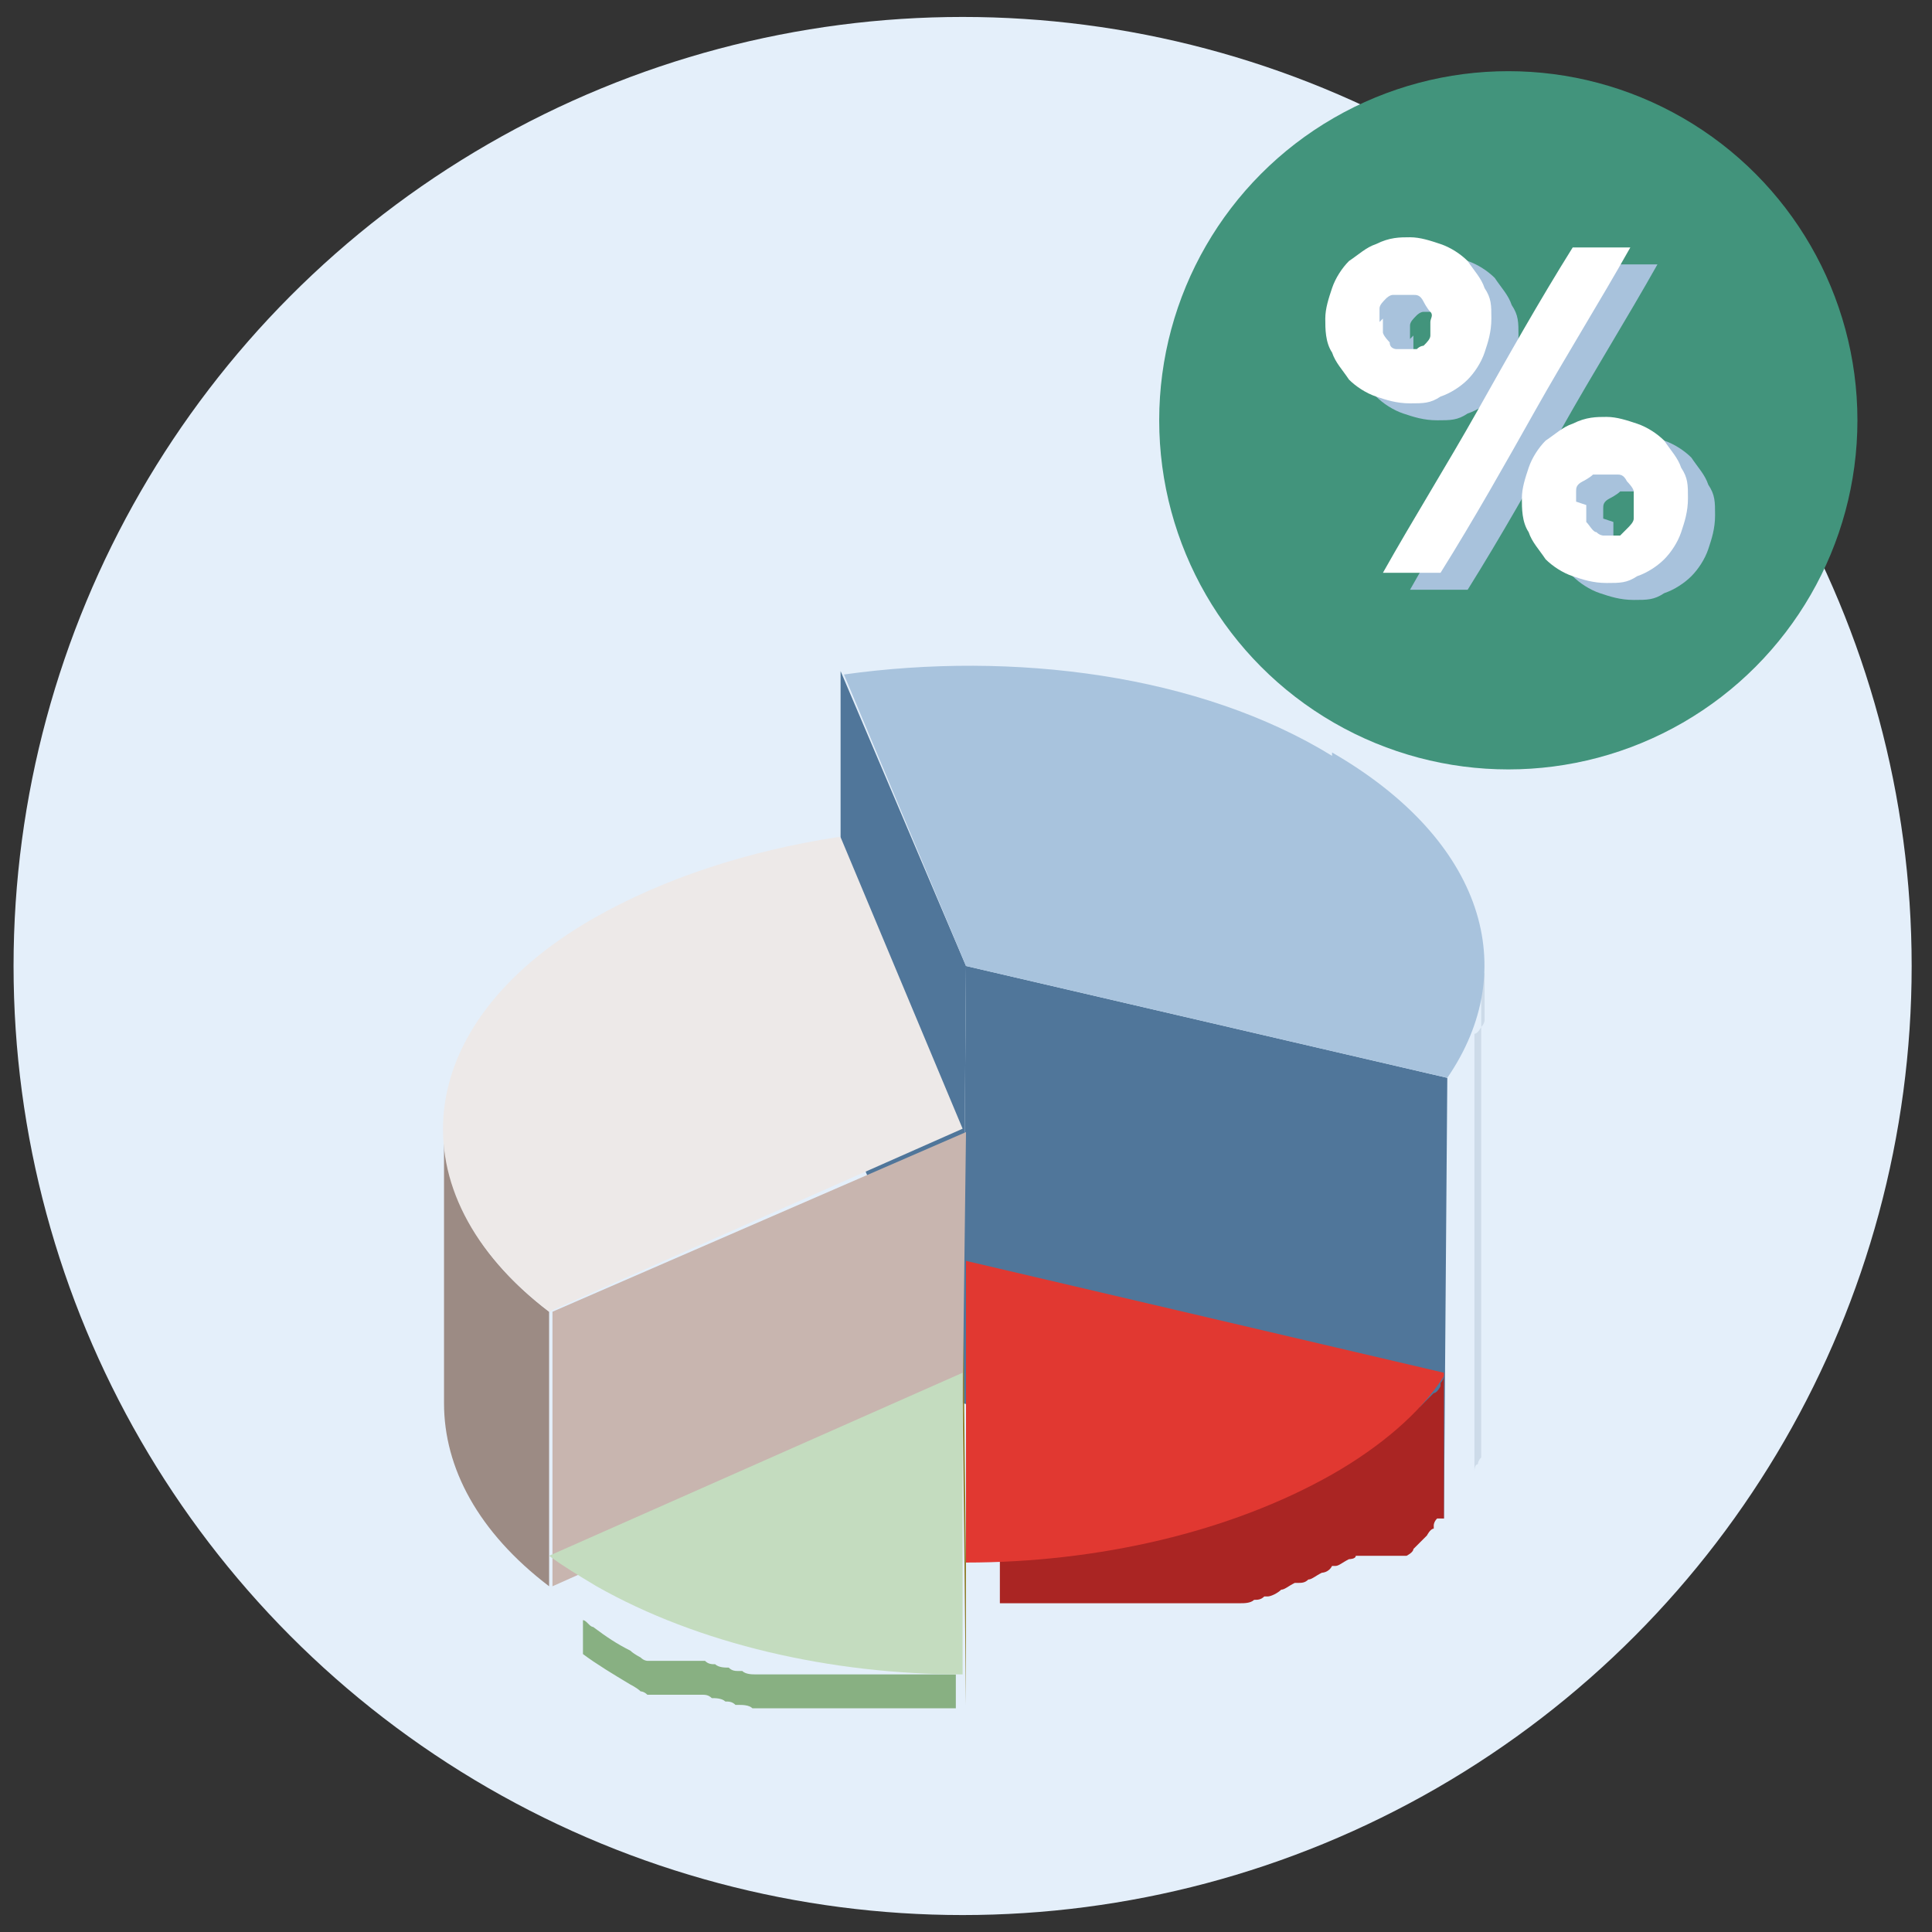
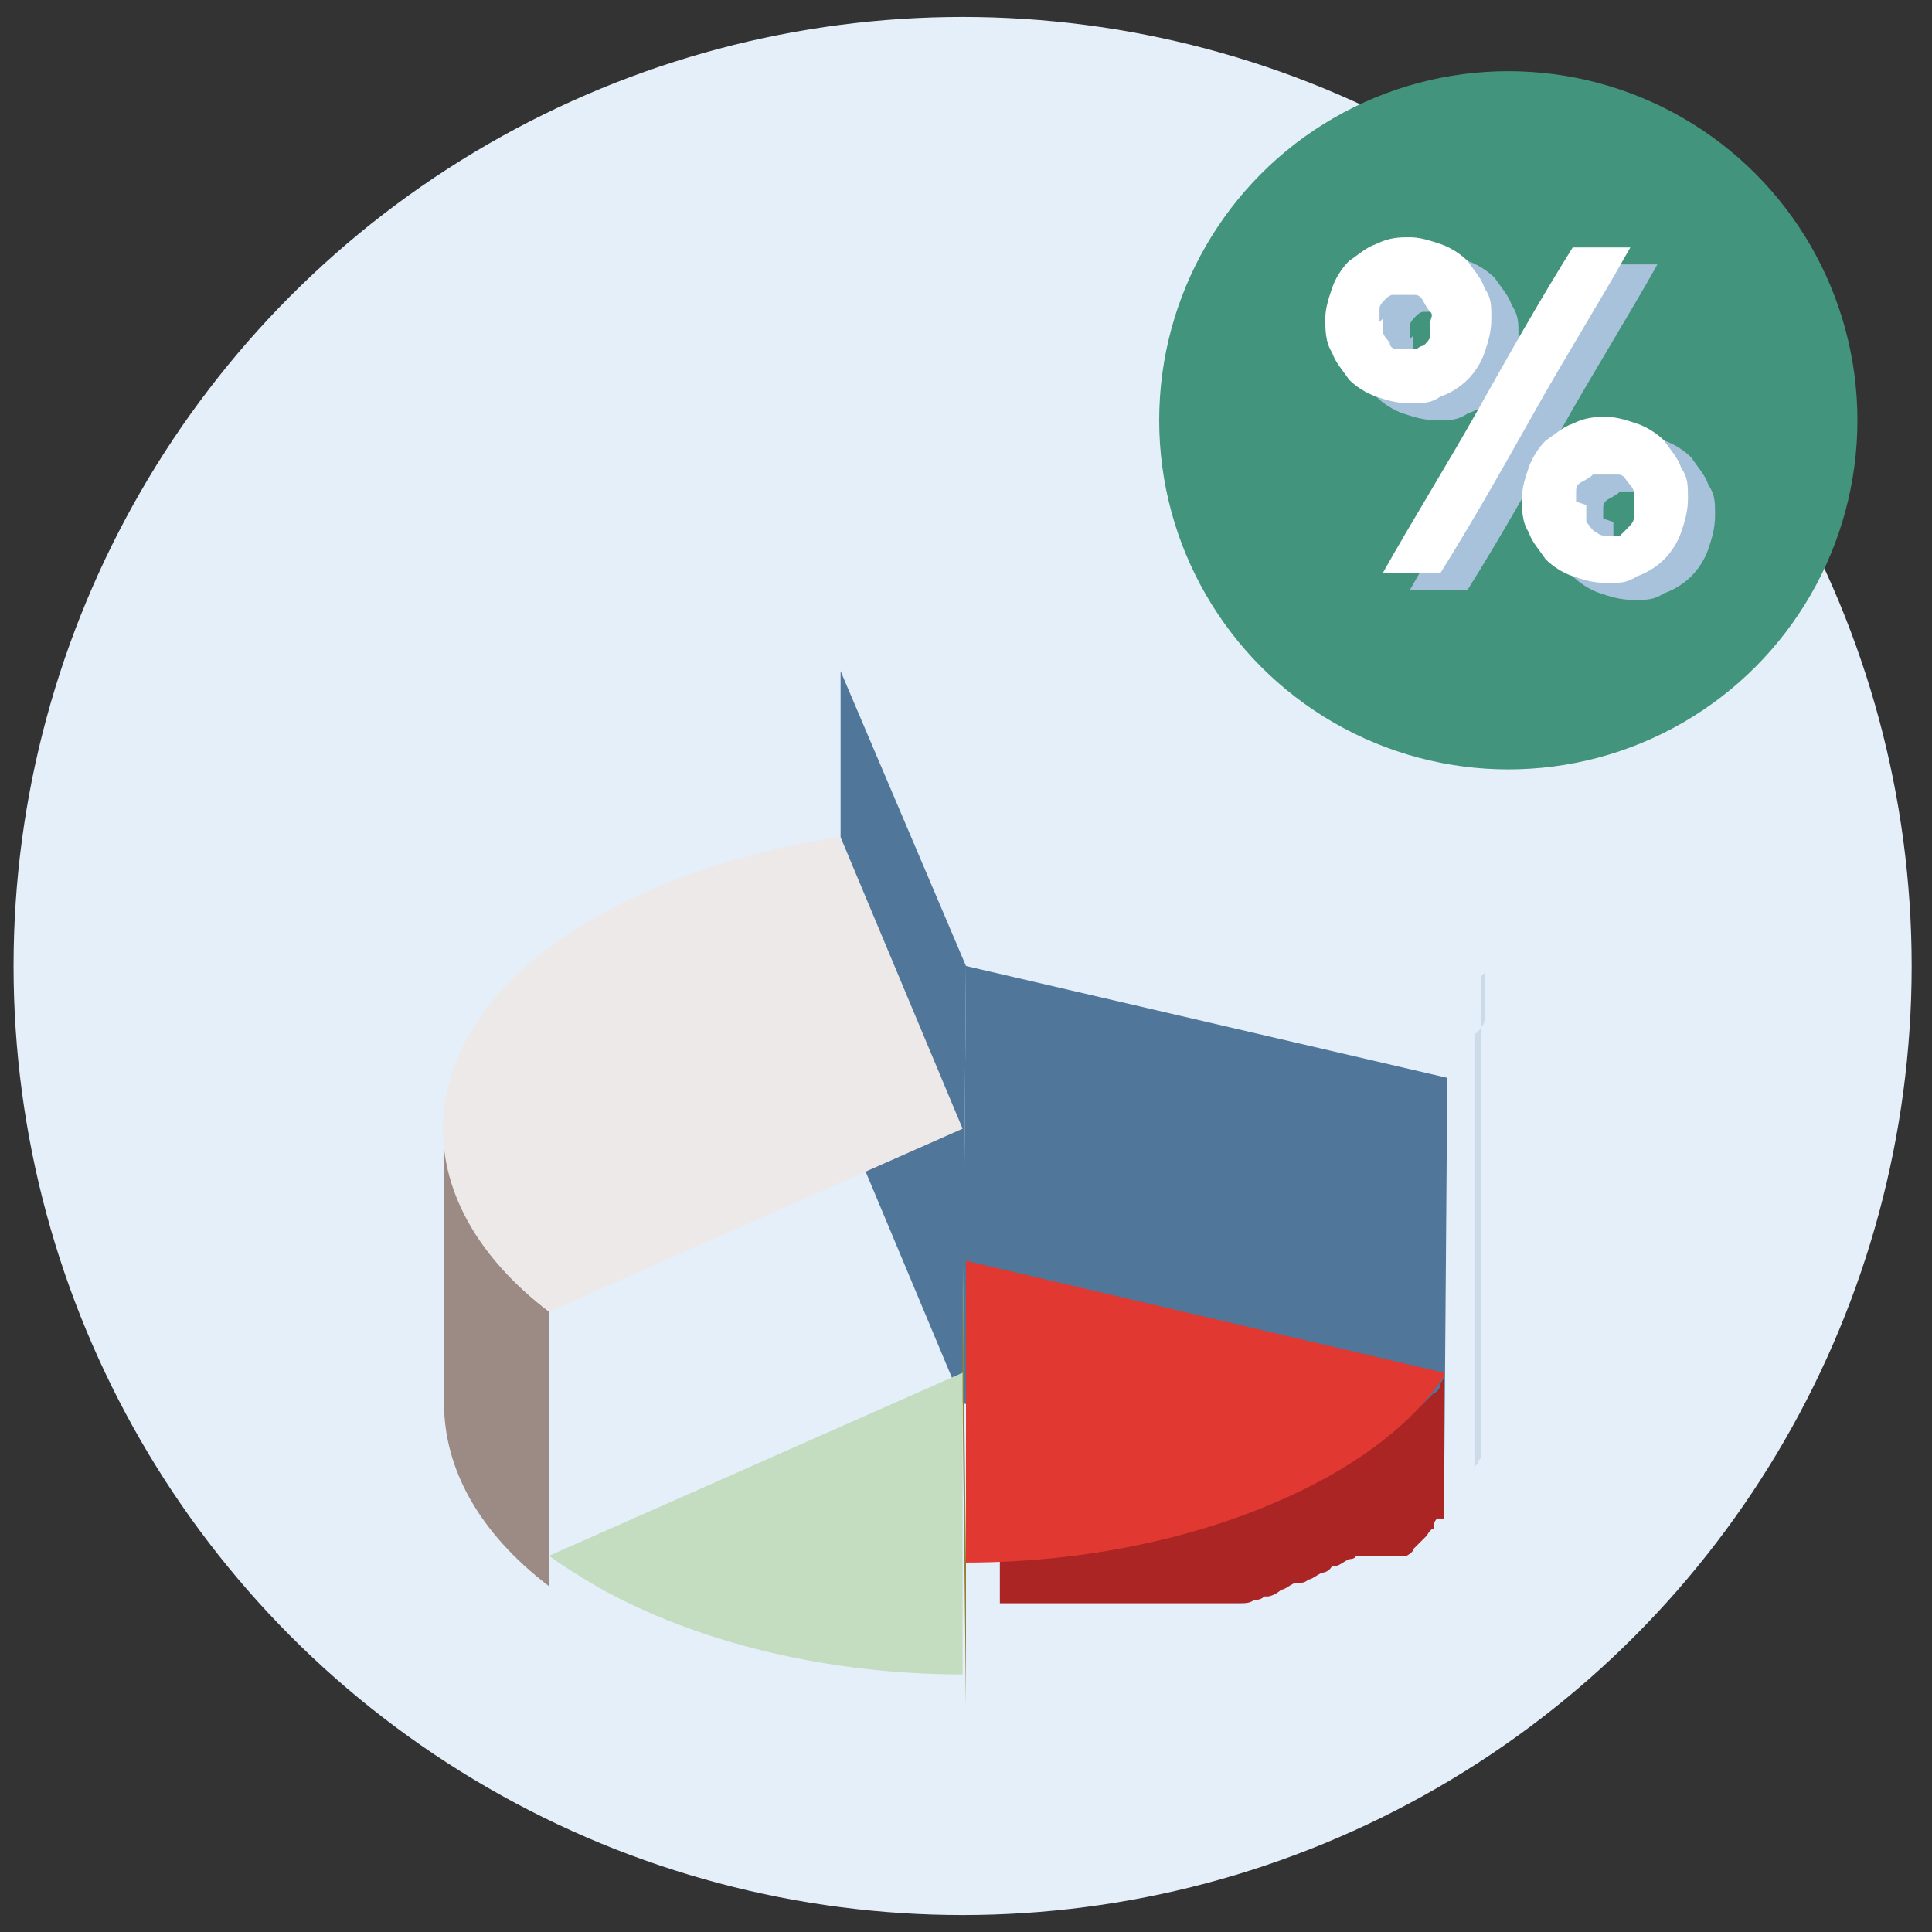
<svg xmlns="http://www.w3.org/2000/svg" id="Layer_1" data-name="Layer 1" width="57" height="57" version="1.1" viewBox="0 0 57 57">
  <rect x="0" y="0" width="57" height="57" fill="#333333" stroke="none" />
  <defs>
    <style>
      .cls-1 {
        fill: #918230;
      }

      .cls-1, .cls-2, .cls-3, .cls-4, .cls-5, .cls-6, .cls-7, .cls-8, .cls-9, .cls-10, .cls-11, .cls-12, .cls-13, .cls-14, .cls-15, .cls-16 {
        stroke-width: 0px;
      }

      .cls-2 {
        fill: #a8c3dd;
      }

      .cls-3 {
        fill: #88b082;
      }

      .cls-4 {
        fill: #9c8b84;
      }

      .cls-17 {
        isolation: isolate;
      }

      .cls-5 {
        fill: #e4effa;
      }

      .cls-6 {
        fill: #aa2523;
      }

      .cls-7 {
        fill: none;
      }

      .cls-8 {
        fill: #e13831;
      }

      .cls-9 {
        fill: #cddbe9;
      }

      .cls-10 {
        fill: #42947c;
      }

      .cls-11 {
        fill: #a8c2dc;
      }

      .cls-12 {
        fill: #c8b5af;
      }

      .cls-13 {
        fill: #ede9e8;
      }

      .cls-18 {
        clip-path: url(#clippath);
      }

      .cls-14 {
        fill: #50769a;
      }

      .cls-15 {
        fill: #fff;
      }

      .cls-16 {
        fill: #c4dcbf;
      }
    </style>
    <clipPath id="clippath">
      <rect class="cls-7" x=".4" y=".5" width="56" height="56" />
    </clipPath>
  </defs>
  <g class="cls-18">
    <circle class="cls-5" cx="28.4" cy="28.5" r="28" />
  </g>
  <g class="cls-17">
    <polygon class="cls-14" points="28.5 28.5 28.4 41.4 24.8 32.8 24.8 19.8 28.5 28.5" />
    <polygon class="cls-14" points="42.7 31.8 42.6 44.8 28.4 41.4 28.5 28.5 42.7 31.8" />
    <path class="cls-9" d="M43.8,28.7s0,0,0,.1c0,0,0,0,0,0,0,0,0,0,0,.1,0,0,0,0,0,0,0,0,0,0,0,.1,0,0,0,0,0,0,0,0,0,0,0,.1,0,0,0,0,0,0,0,0,0,0,0,.1,0,0,0,0,0,0,0,0,0,0,0,.1,0,0,0,0,0,0,0,0,0,0,0,.1,0,0,0,0,0,0,0,0,0,0,0,.1,0,0,0,0,0,0,0,0,0,.1,0,.2,0,0,0,0,0,0,0,0,0,.1,0,.2,0,0,0,0,0,0,0,0,0,0,0,.1,0,0,0,0,0,0,0,0,0,0,0,.1,0,0,0,0,0,0,0,0,0,.1-.1.2,0,0,0,0,0,0,0,0-.1.2-.2.2v12.9c0,0,0-.2.1-.2,0,0,0,0,0,0,0,0,0-.1.1-.2,0,0,0,0,0,0,0,0,0,0,0,0,0,0,0,0,0-.1,0,0,0,0,0,0,0,0,0,0,0-.1,0,0,0,0,0,0,0,0,0-.1,0-.2,0,0,0,0,0,0,0,0,0-.1,0-.2,0,0,0,0,0,0,0,0,0,0,0,0,0,0,0,0,0-.1,0,0,0,0,0,0,0,0,0,0,0-.1,0,0,0,0,0,0,0,0,0,0,0-.1,0,0,0,0,0,0,0,0,0,0,0-.1,0,0,0,0,0,0,0,0,0,0,0,0,0,0,0,0,0-.1,0,0,0,0,0,0,0,0,0,0,0-.1,0,0,0,0,0,0,0,0,0,0,0-.1,0,0,0,0,0,0,0,0,0,0,0-.1,0,0,0,0,0,0,0,0,0,0,0-.1v-12.9c0,0,0,.1,0,.2Z" />
-     <path class="cls-2" d="M39.3,22.2c4.5,2.6,5.6,6.4,3.4,9.6l-14.2-3.3-3.6-8.6c5-.7,10.5,0,14.4,2.4Z" />
  </g>
  <g class="cls-17">
    <path class="cls-6" d="M42.6,44.8v-4.2c0,0,0,.1-.1.2,0,0,0,0,0,0,0,0,0,0,0,.1,0,0-.1.2-.2.2,0,0,0,0,0,0,0,0-.1.1-.2.2,0,0,0,0,0,0,0,0-.1.1-.2.2,0,0,0,0,0,0,0,0-.2.1-.2.2,0,0,0,0,0,0,0,0,0,0-.1,0,0,0,0,0-.1,0,0,0,0,0-.1,0,0,0,0,0-.1,0,0,0,0,0-.1,0,0,0,0,0-.1,0,0,0,0,0-.1,0,0,0,0,0-.1,0,0,0,0,0-.1,0,0,0,0,0-.1,0,0,0,0,0-.1,0,0,0,0,0-.1,0,0,0,0,0-.1,0,0,0,0,0-.1,0,0,0,0,0-.1,0,0,0-.2,0-.2.1-.1,0-.2.1-.4.2,0,0,0,0-.1,0,0,0-.2.1-.3.2,0,0,0,0,0,0-.1,0-.2.1-.4.2,0,0,0,0,0,0-.1,0-.2,0-.3.1,0,0,0,0-.1,0-.1,0-.2.1-.4.2,0,0,0,0,0,0-.1,0-.3.1-.4.2,0,0,0,0-.1,0-.1,0-.2,0-.3.1,0,0,0,0,0,0-.1,0-.3,0-.4.1,0,0,0,0-.1,0,0,0-.1,0-.2,0,0,0-.1,0-.2,0,0,0-.1,0-.2,0,0,0-.1,0-.2,0,0,0-.1,0-.2,0,0,0-.1,0-.2,0,0,0-.1,0-.2,0,0,0-.1,0-.2,0,0,0-.1,0-.2,0,0,0-.1,0-.2,0,0,0-.1,0-.2,0,0,0-.1,0-.2,0,0,0-.1,0-.2,0,0,0-.1,0-.2,0,0,0-.1,0-.2,0,0,0,0,0-.1,0-.1,0-.2,0-.3,0,0,0,0,0-.1,0-.1,0-.3,0-.4,0,0,0,0,0,0,0-.1,0-.2,0-.3,0,0,0,0,0-.1,0-.1,0-.2,0-.4,0,0,0,0,0,0,0-.1,0-.3,0-.4,0,0,0,0,0,0,0-.1,0-.2,0-.3,0,0,0,0,0-.1,0,0,0-.2,0-.3,0,0,0-.1,0-.2,0,0,0-.2,0-.2,0,0,0-.1,0-.2,0,0,0-.2,0-.3,0,0,0,0,0-.1,0-.1,0-.3,0-.4,0v4.2c.1,0,.3,0,.4,0,0,0,0,0,.1,0,0,0,.2,0,.3,0,0,0,0,0,0,0,0,0,0,0,0,0,0,0,.2,0,.2,0,0,0,.1,0,.2,0,0,0,.2,0,.3,0,0,0,0,0,.1,0,.1,0,.2,0,.3,0,0,0,0,0,0,0,.1,0,.3,0,.4,0,0,0,0,0,0,0,0,0,0,0,0,0,.1,0,.2,0,.4,0,0,0,0,0,.1,0,.1,0,.2,0,.4,0,0,0,0,0,0,0,.1,0,.3,0,.4,0,0,0,0,0,.1,0,.1,0,.2,0,.3,0,0,0,0,0,0,0,0,0,0,0,0,0,0,0,.1,0,.2,0,0,0,.1,0,.2,0,0,0,.1,0,.2,0,0,0,.1,0,.2,0,0,0,.1,0,.2,0,0,0,.1,0,.2,0,0,0,.1,0,.2,0,0,0,.1,0,.2,0,0,0,.1,0,.2,0,0,0,.1,0,.2,0,0,0,.1,0,.2,0,0,0,.1,0,.2,0,0,0,.1,0,.2,0,0,0,.1,0,.2,0,0,0,.1,0,.2,0,0,0,0,0,.1,0,0,0,0,0,0,0,.1,0,.3,0,.4-.1,0,0,0,0,0,0,.1,0,.2,0,.3-.1,0,0,0,0,.1,0,.1,0,.3-.1.4-.2,0,0,0,0,0,0,.1,0,.2-.1.4-.2,0,0,0,0,.1,0,.1,0,.2,0,.3-.1,0,0,0,0,0,0,.1,0,.2-.1.4-.2,0,0,0,0,0,0,0,0,.2,0,.3-.2,0,0,0,0,.1,0,.1,0,.2-.1.4-.2,0,0,.2,0,.2-.1,0,0,0,0,0,0,0,0,0,0,.1,0,0,0,0,0,.1,0,0,0,0,0,.1,0,0,0,0,0,.1,0,0,0,0,0,.1,0,0,0,0,0,.1,0,0,0,0,0,.1,0,0,0,0,0,.1,0,0,0,0,0,.1,0,0,0,0,0,.1,0,0,0,0,0,.1,0,0,0,0,0,.1,0,0,0,0,0,.1,0,0,0,0,0,.1,0,0,0,0,0,.1,0,0,0,0,0,0,0,0,0,0,0,0,0,0,0,.2-.1.2-.2,0,0,0,0,0,0,0,0,.1-.1.2-.2,0,0,0,0,0,0,0,0,.1-.1.2-.2,0,0,0,0,0,0,0,0,.1-.2.2-.2,0,0,0,0,0,0,0,0,0,0,0-.1,0,0,0,0,0,0,0,0,0-.1.1-.2Z" />
    <polygon class="cls-1" points="28.5 46.1 28.5 50.3 28.4 41.4 28.4 37.3 28.5 46.1" />
    <path class="cls-8" d="M42.6,40.6c-.7,1.1-1.9,2.1-3.3,2.9-3,1.7-6.9,2.6-10.8,2.6v-8.9c0,0,14.1,3.3,14.1,3.3Z" />
  </g>
  <g class="cls-17">
-     <polygon class="cls-12" points="28.5 33.4 28.4 41.4 16.3 46.8 16.3 38.7 28.5 33.4" />
    <path class="cls-4" d="M13.1,33.3v8.1c0,1.9,1,3.8,3.1,5.4v-8.1c-2.1-1.6-3.1-3.5-3.1-5.4Z" />
    <path class="cls-13" d="M24.8,24.7l3.6,8.6-12.2,5.4c-4.6-3.5-4.1-8.5,1.3-11.6,2.1-1.2,4.6-2,7.2-2.4Z" />
  </g>
  <g class="cls-17">
-     <path class="cls-3" d="M28.5,49.4c-.2,0-.4,0-.6,0,0,0,0,0,0,0,0,0-.1,0-.2,0,0,0-.1,0-.2,0,0,0-.1,0-.2,0,0,0-.1,0-.2,0,0,0-.1,0-.2,0,0,0-.1,0-.2,0,0,0-.1,0-.2,0,0,0-.1,0-.2,0,0,0-.1,0-.2,0,0,0-.1,0-.2,0,0,0-.2,0-.2,0,0,0,0,0-.1,0-.1,0-.2,0-.3,0,0,0,0,0,0,0-.1,0-.2,0-.3,0,0,0,0,0,0,0,0,0-.2,0-.3,0,0,0,0,0-.1,0,0,0-.2,0-.2,0,0,0-.1,0-.2,0,0,0-.1,0-.2,0,0,0-.1,0-.2,0,0,0-.1,0-.2,0,0,0,0,0-.1,0,0,0-.2,0-.2,0,0,0,0,0-.1,0,0,0-.2,0-.2,0,0,0,0,0-.1,0,0,0-.2,0-.2,0,0,0,0,0-.1,0,0,0-.2,0-.3,0,0,0,0,0,0,0-.1,0-.3,0-.4-.1,0,0,0,0-.1,0-.1,0-.2,0-.3-.1,0,0,0,0,0,0-.1,0-.3,0-.4-.1,0,0,0,0,0,0-.1,0-.2,0-.3-.1,0,0,0,0-.1,0,0,0,0,0-.1,0,0,0-.1,0-.2,0,0,0,0,0-.1,0,0,0-.1,0-.2,0,0,0,0,0-.1,0,0,0-.1,0-.2,0,0,0,0,0-.1,0,0,0-.1,0-.2,0,0,0,0,0-.1,0,0,0-.1,0-.2,0,0,0,0,0-.1,0,0,0-.1,0-.2-.1,0,0,0,0,0,0,0,0-.2-.1-.3-.2-.4-.2-.7-.4-1.1-.7-.1,0-.2-.2-.3-.2v1c.4.3.9.6,1.4.9,0,0,.2.1.3.2,0,0,0,0,0,0,0,0,.1,0,.2.1,0,0,0,0,.1,0,0,0,.1,0,.2,0,0,0,0,0,.1,0,0,0,.1,0,.2,0,0,0,0,0,.1,0,0,0,.1,0,.2,0,0,0,0,0,.1,0,0,0,.1,0,.2,0,0,0,0,0,.1,0,0,0,.1,0,.2,0,0,0,0,0,.1,0,0,0,0,0,0,0,0,0,0,0,0,0,.1,0,.2,0,.3.1,0,0,0,0,0,0,.1,0,.3,0,.4.1,0,0,0,0,0,0,.1,0,.2,0,.3.1,0,0,0,0,.1,0,.1,0,.3,0,.4.1,0,0,0,0,0,0,0,0,0,0,0,0,0,0,.2,0,.3,0,0,0,0,0,.1,0,0,0,.2,0,.2,0,0,0,0,0,.1,0,0,0,.2,0,.2,0,0,0,0,0,.1,0,0,0,.2,0,.2,0,0,0,0,0,0,0,0,0,0,0,0,0,0,0,.1,0,.2,0,0,0,.1,0,.2,0,0,0,.1,0,.2,0,0,0,.1,0,.2,0,0,0,.2,0,.2,0,0,0,0,0,.1,0,0,0,.2,0,.3,0,0,0,0,0,0,0,0,0,0,0,0,0,.2,0,.5,0,.7,0,0,0,0,0,.1,0,0,0,.2,0,.2,0,0,0,0,0,.1,0,0,0,.1,0,.2,0,0,0,0,0,0,0,0,0,0,0,.1,0,0,0,.1,0,.2,0,0,0,.1,0,.2,0,0,0,.1,0,.2,0,0,0,.1,0,.2,0,0,0,.1,0,.2,0,0,0,.1,0,.2,0,0,0,.1,0,.2,0,0,0,0,0,0,0,0,0,0,0,0,0,.2,0,.4,0,.6,0v-1Z" />
    <path class="cls-16" d="M28.4,40.5v8.9c-3.9,0-7.8-.9-10.8-2.6-.5-.3-1-.6-1.4-.9l12.2-5.4Z" />
  </g>
  <circle class="cls-10" cx="44.5" cy="12.4" r="10.3" />
  <path class="cls-11" d="M47.3,15.3c0-.1,0-.2,0-.3s0-.2.2-.3c0,0,.2-.1.3-.2.1,0,.2,0,.4,0s.2,0,.3,0c.1,0,.2,0,.3.2,0,0,.2.2.2.3,0,.1,0,.2,0,.4s0,.3,0,.4c0,.1-.1.2-.2.3,0,0-.1.1-.2.2,0,0-.2,0-.3,0s-.2,0-.2,0c0,0-.1,0-.2-.1-.1,0-.2-.2-.3-.3,0-.1,0-.3,0-.5ZM49.9,17c.2-.2.4-.5.5-.8.1-.3.2-.6.2-1s0-.6-.2-.9c-.1-.3-.3-.5-.5-.8-.2-.2-.5-.4-.8-.5-.3-.1-.6-.2-.9-.2s-.6,0-1,.2c-.3.1-.5.3-.8.5-.2.2-.4.5-.5.8-.1.3-.2.6-.2.9s0,.7.2,1c.1.3.3.5.5.8.2.2.5.4.8.5.3.1.6.2,1,.2s.6,0,.9-.2c.3-.1.6-.3.8-.5ZM41.6,10c0-.1,0-.3,0-.4,0-.1.1-.2.2-.3,0,0,.1-.1.2-.1.1,0,.2,0,.3,0s.2,0,.3,0c.1,0,.2,0,.3.2,0,0,.1.2.2.3s0,.2,0,.3,0,.3,0,.4c0,.1-.1.2-.2.3,0,0-.1,0-.2.1,0,0-.2,0-.3,0s-.2,0-.3,0c0,0-.2,0-.2-.2,0,0-.2-.2-.2-.3,0-.1,0-.2,0-.4ZM44.1,11.7c.2-.2.4-.5.5-.8.1-.3.2-.6.2-1s0-.6-.2-.9c-.1-.3-.3-.5-.5-.8-.2-.2-.5-.4-.8-.5-.3-.1-.6-.2-.9-.2s-.6,0-1,.2c-.3.1-.5.3-.8.5-.2.2-.4.5-.5.8-.1.3-.2.6-.2.9s0,.7.2,1c.1.3.3.5.5.8.2.2.5.4.8.5.3.1.6.2,1,.2s.6,0,.9-.2c.3-.1.6-.3.8-.5ZM43.3,17.4c1-1.6,1.9-3.2,2.8-4.8.9-1.6,1.9-3.2,2.8-4.8h-1.7c-1,1.6-1.9,3.2-2.8,4.8-.9,1.6-1.9,3.2-2.8,4.8h1.7Z" />
  <path class="cls-15" d="M46.5,14.8c0-.1,0-.2,0-.3s0-.2.2-.3c0,0,.2-.1.3-.2.1,0,.2,0,.4,0s.2,0,.3,0c.1,0,.2,0,.3.2,0,0,.2.2.2.3,0,.1,0,.2,0,.4s0,.3,0,.4c0,.1-.1.2-.2.3,0,0-.1.1-.2.2,0,0-.2,0-.3,0s-.2,0-.2,0c0,0-.1,0-.2-.1-.1,0-.2-.2-.3-.3,0-.1,0-.3,0-.5ZM49.1,16.5c.2-.2.4-.5.5-.8.1-.3.2-.6.2-1s0-.6-.2-.9c-.1-.3-.3-.5-.5-.8-.2-.2-.5-.4-.8-.5-.3-.1-.6-.2-.9-.2s-.6,0-1,.2c-.3.1-.5.3-.8.5-.2.2-.4.5-.5.8-.1.3-.2.6-.2.9s0,.7.2,1c.1.3.3.5.5.8.2.2.5.4.8.5.3.1.6.2,1,.2s.6,0,.9-.2c.3-.1.6-.3.8-.5ZM40.7,9.5c0-.1,0-.3,0-.4,0-.1.1-.2.2-.3,0,0,.1-.1.2-.1.1,0,.2,0,.3,0s.2,0,.3,0c.1,0,.2,0,.3.2,0,0,.1.2.2.3s0,.2,0,.3,0,.3,0,.4c0,.1-.1.2-.2.3,0,0-.1,0-.2.1,0,0-.2,0-.3,0s-.2,0-.3,0c0,0-.2,0-.2-.2,0,0-.2-.2-.2-.3,0-.1,0-.2,0-.4ZM43.3,11.2c.2-.2.4-.5.5-.8.1-.3.2-.6.2-1s0-.6-.2-.9c-.1-.3-.3-.5-.5-.8-.2-.2-.5-.4-.8-.5-.3-.1-.6-.2-.9-.2s-.6,0-1,.2c-.3.1-.5.3-.8.5-.2.2-.4.5-.5.8-.1.3-.2.6-.2.9s0,.7.2,1c.1.3.3.5.5.8.2.2.5.4.8.5.3.1.6.2,1,.2s.6,0,.9-.2c.3-.1.6-.3.8-.5ZM42.5,16.9c1-1.6,1.9-3.2,2.8-4.8.9-1.6,1.9-3.2,2.8-4.8h-1.7c-1,1.6-1.9,3.2-2.8,4.8-.9,1.6-1.9,3.2-2.8,4.8h1.7Z" />
</svg>